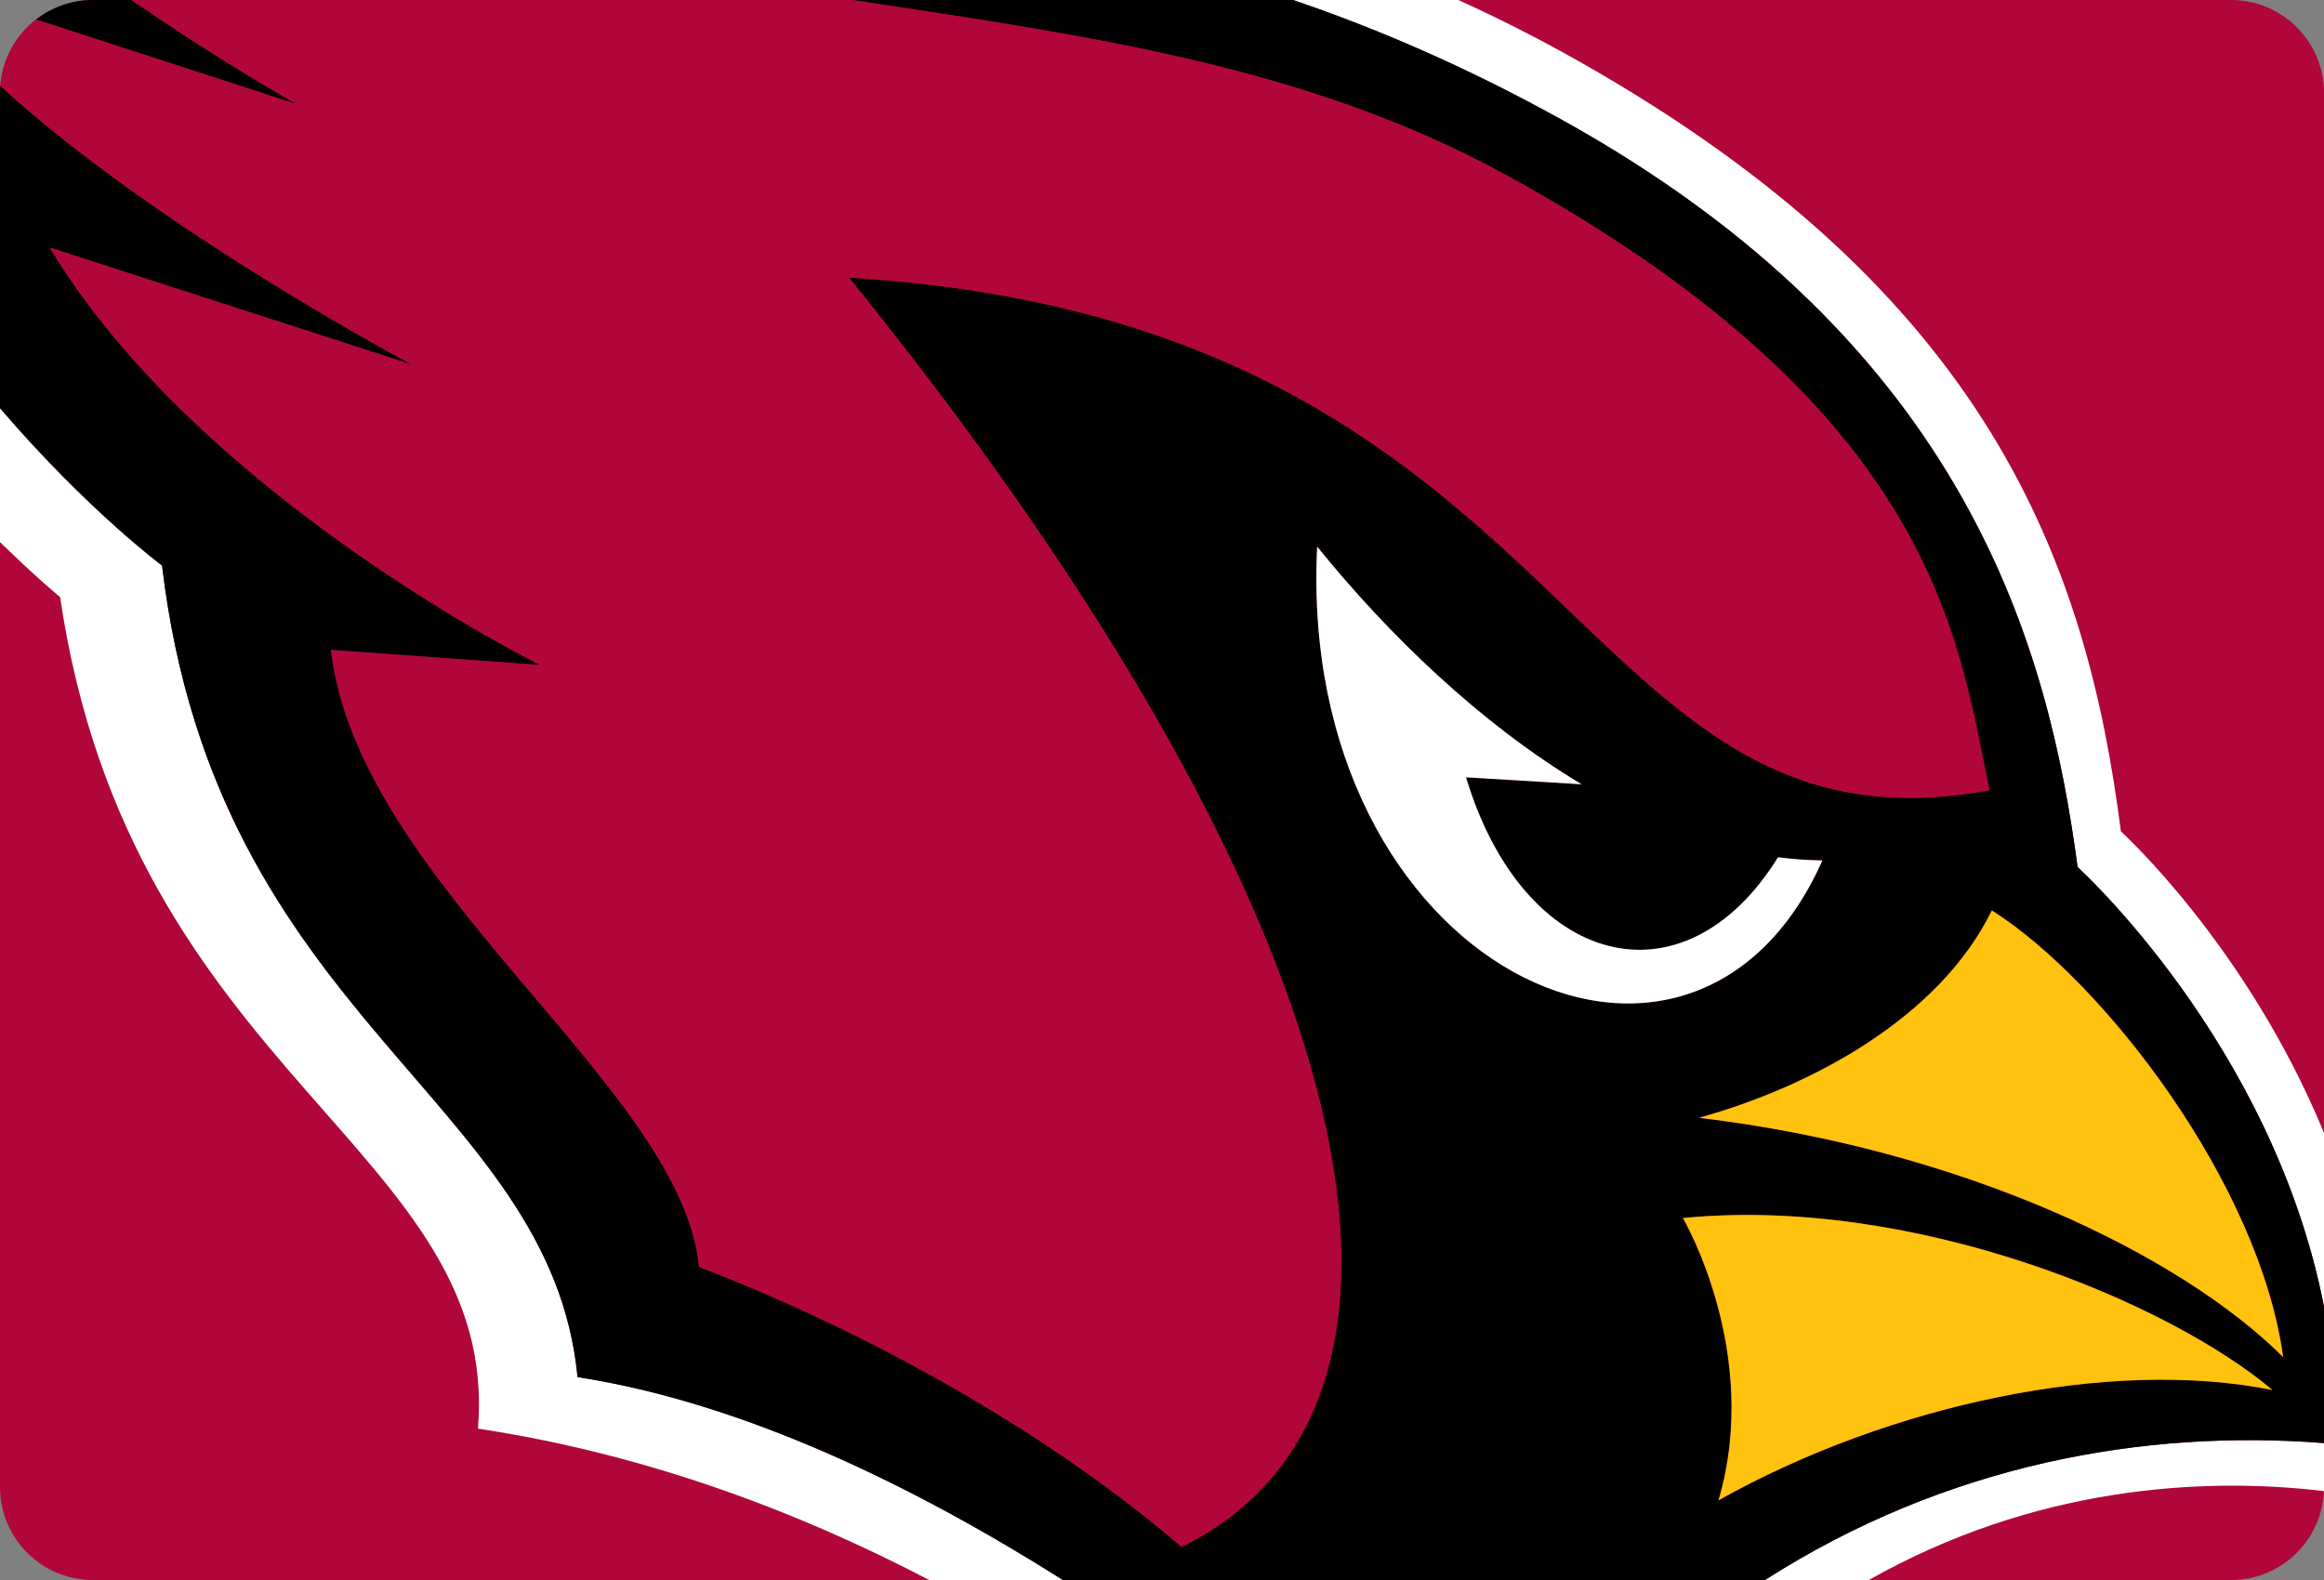
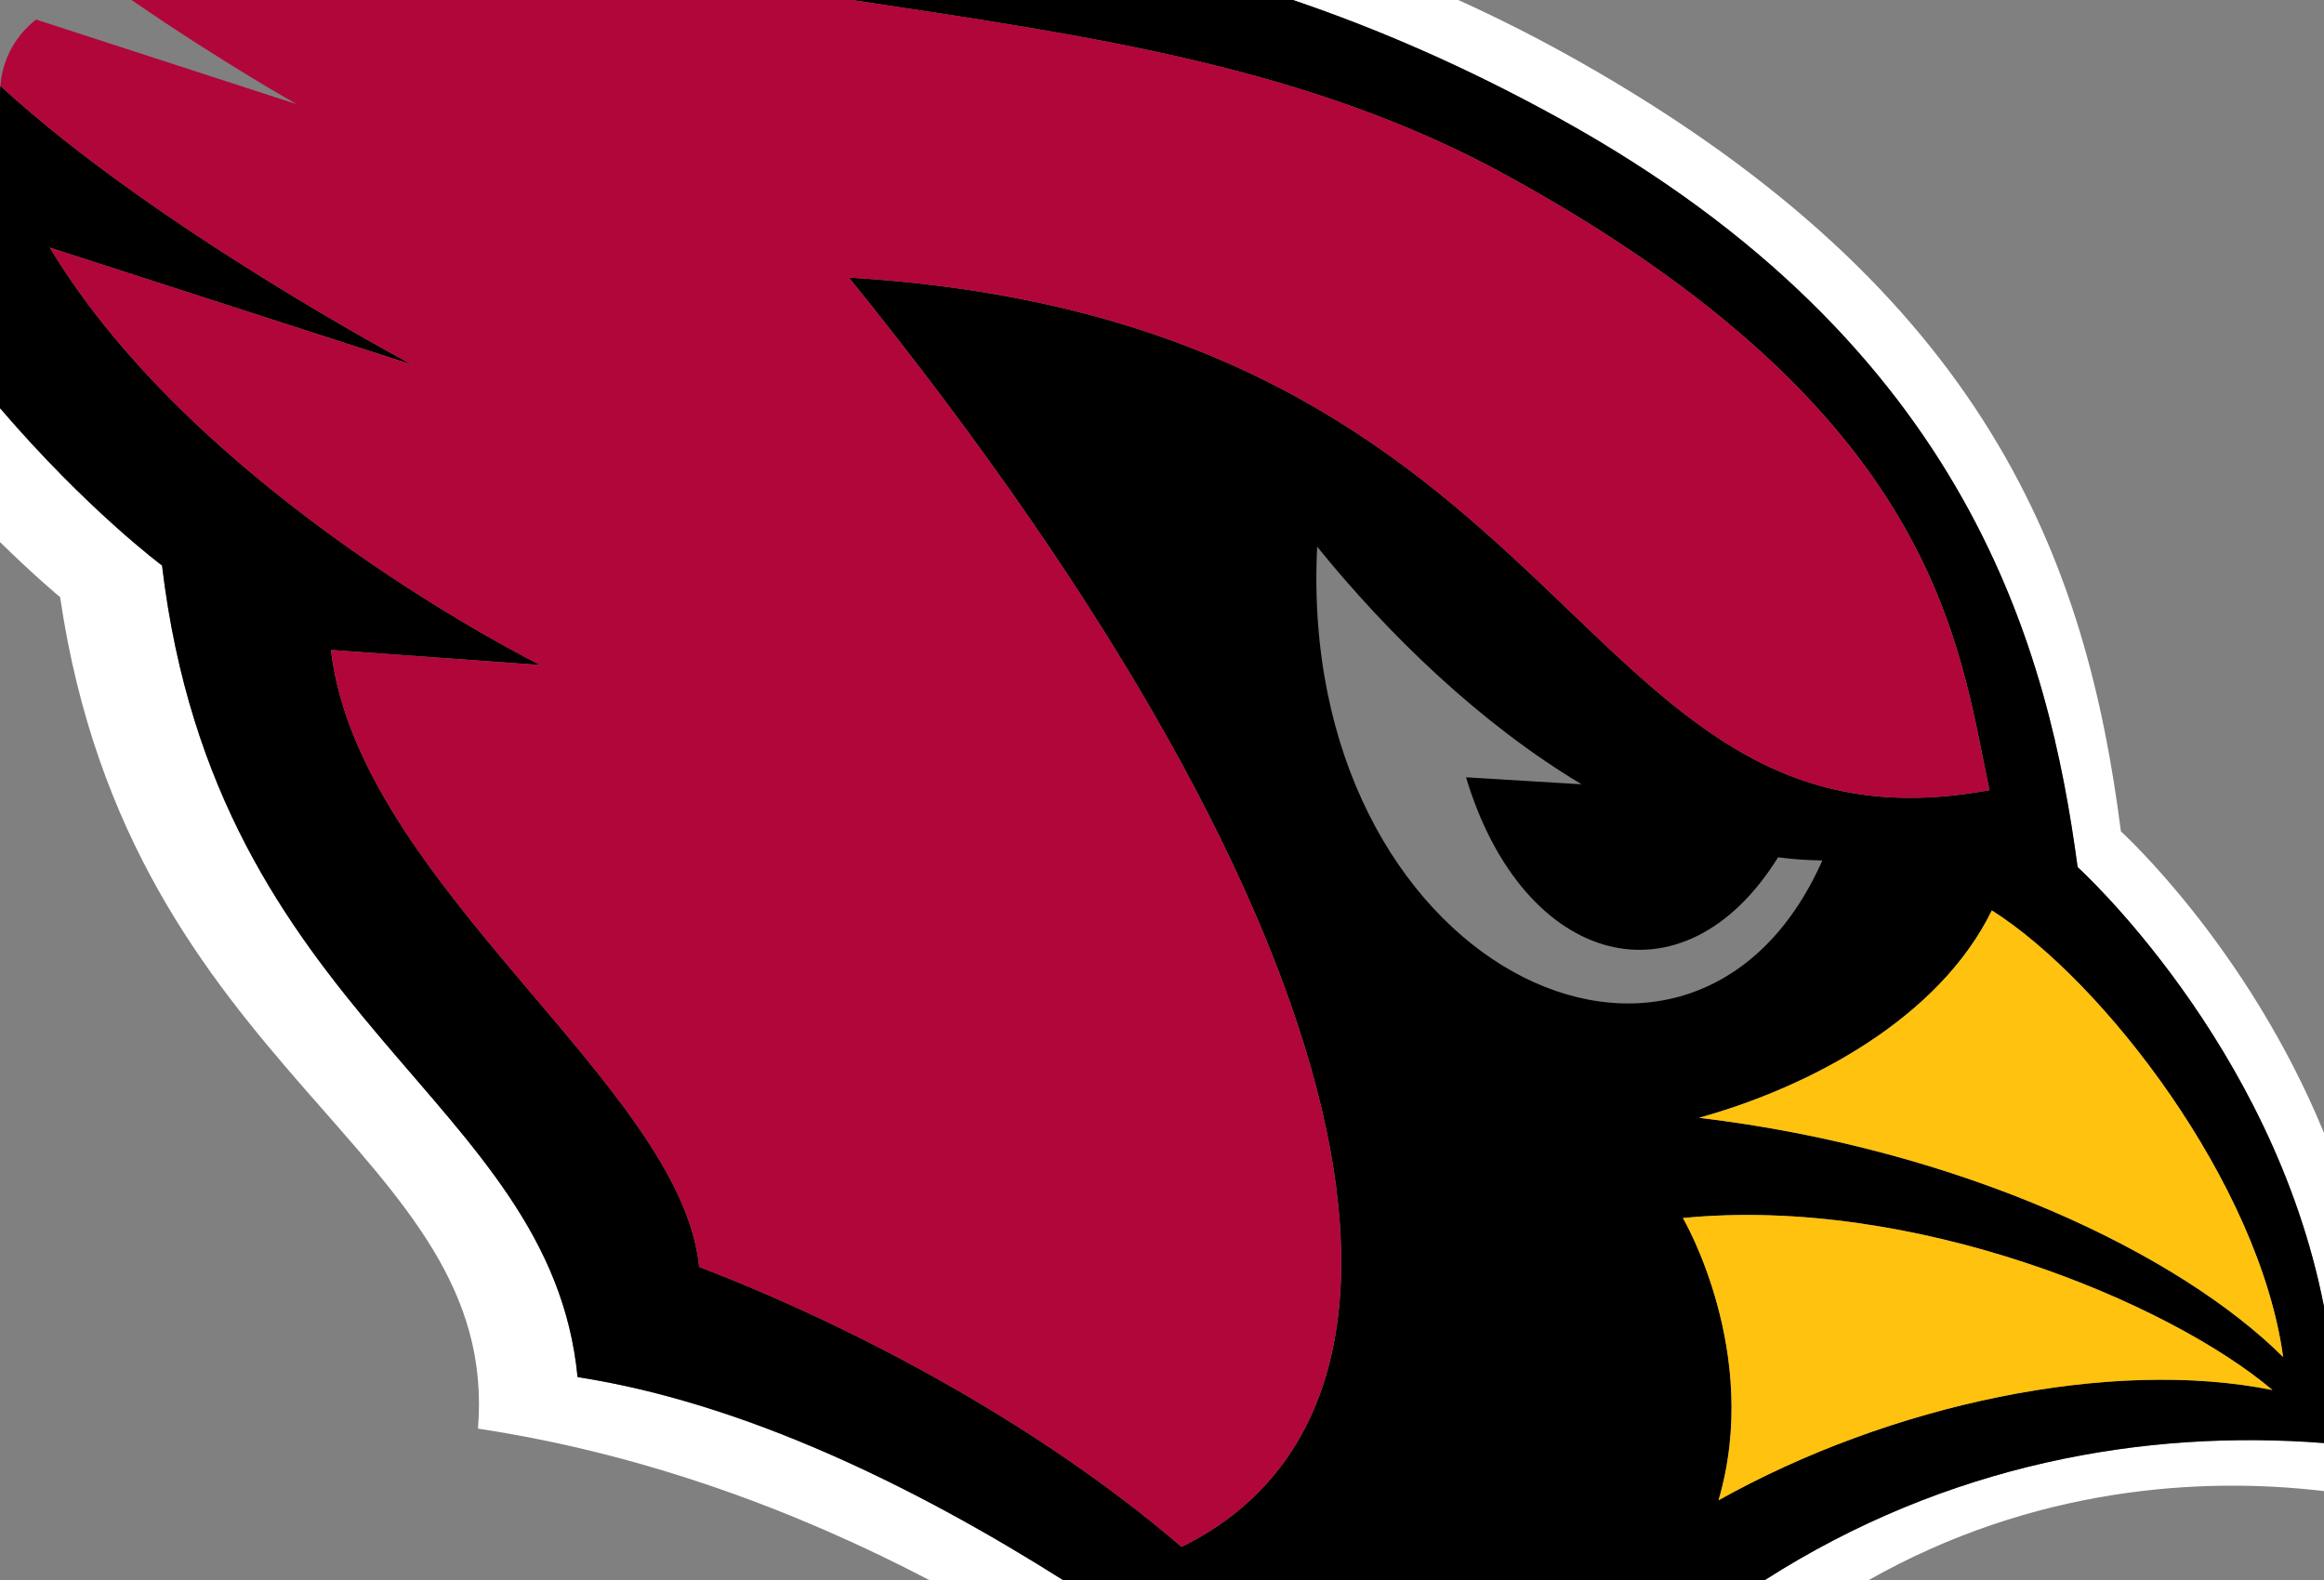
<svg xmlns="http://www.w3.org/2000/svg" version="1.1" id="PILLS" x="0px" y="0px" width="200px" height="136px" viewBox="0 0 200 136" enable-background="new 0 0 200 136" xml:space="preserve">
  <rect x="0" y="0" width="200" height="136" fill="#808080" stroke="none" />
-   <path fill="#B0063A" d="M200,128c0,4.418-3.582,8-8,8H8c-4.418,0-8-3.582-8-8V8c0-4.418,3.582-8,8-8h184c4.418,0,8,3.582,8,8V128z" />
  <g>
    <path fill="none" d="M182.521,71.561c0,0,10.849,9.83,17.479,25.959V8c0-4.418-3.582-8-8-8h-66.5   c3.456,1.568,6.93,3.323,10.434,5.307C171.17,25.253,179.566,48.427,182.521,71.561z" />
    <path fill="none" d="M160.828,136H192c4.369,0,7.913-3.502,7.993-7.852C189.419,126.881,174.971,128,160.828,136z" />
    <path fill="none" d="M5.173,51.397c0,0-2.012-1.646-5.173-4.737v81.738C0,132.818,3.582,136,8,136h71.962   c-11.479-6-24.588-10.877-38.829-13.029C43.112,98.945,11.265,92.751,5.173,51.397z" />
    <path fill="#FFFFFF" d="M199.993,128.348c0-0.05,0.007,0.103,0.007,0.053v-4.186C184.591,123.009,167.529,126,151.891,136h8.938   C174.971,128,189.419,127.081,199.993,128.348z" />
    <path fill="#FFFFFF" d="M13.946,48.68c0,0-6.446-4.796-13.946-13.548v11.529c3.161,3.09,5.173,4.737,5.173,4.737   c6.091,41.354,37.938,47.547,35.96,71.573C55.374,125.123,68.483,130,79.962,136h11.512c-12.663-8-27.372-15.234-41.77-17.467   C47.376,94.402,18.6,87.919,13.946,48.68z" />
    <path fill="#FFFFFF" d="M178.797,74.636c0,0,16.787,15.185,21.203,37.835V97.52c-6.63-16.129-17.479-25.959-17.479-25.959   c-2.955-23.133-11.352-46.307-46.588-66.253C132.428,3.323,128.956,1.568,125.5,0h-14.227c7.254,2.468,14.783,5.707,22.852,10.154   C169.661,29.742,176.331,56.291,178.797,74.636z" />
-     <path d="M11.317,0H8C6.153,0,4.458,0.632,3.104,1.683l22.428,7.284C25.532,8.966,19.207,5.423,11.317,0z" />
    <path d="M200,124.214v-11.743c-4.417-22.652-21.203-37.835-21.203-37.835c-2.466-18.345-9.136-44.894-44.672-64.482   C126.057,5.707,118.527,2.468,111.273,0h-37.97c20.667,3.113,39.313,5.749,56.313,15.07c37.202,20.401,38.93,40.304,41.592,52.944   c-36.433,6.759-34.679-40.287-98.149-44.123c46.146,57.093,52.816,97.359,28.623,109.257   c-12.667-10.895-28.912-19.278-41.516-24.097c-1.48-15.565-29.344-32.94-31.683-53.106l18.019,1.297   c0,0-29.299-14.464-42.218-35.931l31.181,10.079c0,0-22.132-11.753-35.435-24.004C0.016,7.591,0,7.793,0,8v27.131   C7.5,43.884,13.946,48.68,13.946,48.68c4.653,39.239,33.43,45.724,35.758,69.854C64.102,120.766,78.811,128,91.474,136h60.417   C167.529,126,184.591,123.009,200,124.214z M171.415,78.364c9.624,6.09,23.024,23.515,25.069,38.442   c-8.889-8.844-27.555-17.871-50.264-20.595C155.895,93.525,166.902,87.602,171.415,78.364z M113.354,47.058   c6.125,7.565,14.03,15.227,22.754,20.45l-9.944-0.601c4.917,16.36,18.704,20.012,26.853,6.886c1.271,0.167,2.541,0.255,3.812,0.27   C145.573,99.436,111.559,83.215,113.354,47.058z M147.893,129.139c3.739-12.722-3.063-24.296-3.063-24.296   c19.903-1.946,41.853,7.286,50.737,14.806C181.674,116.844,162.656,120.861,147.893,129.139z" />
    <path fill="#B1063A" d="M4.284,21.313C17.203,42.78,46.502,57.244,46.502,57.244l-18.019-1.297   c2.339,20.166,30.203,37.541,31.683,53.105c12.604,4.818,28.85,13.202,41.516,24.096c24.193-11.897,17.523-52.164-28.623-109.256   c63.47,3.836,61.716,50.883,98.149,44.123c-2.663-12.64-4.392-32.542-41.592-52.944C112.616,5.749,93.969,3.113,73.303,0H11.317   c7.889,5.423,14.215,8.966,14.215,8.966L3.104,1.683C1.37,3.028,0.207,5.068,0.031,7.388   c13.302,12.251,35.435,24.004,35.435,24.004L4.284,21.313z" />
    <path fill="#FFC20E" d="M196.484,116.809c-2.047-14.929-15.446-32.354-25.07-38.443c-4.512,9.236-15.521,15.162-25.195,17.848   C168.93,98.936,187.596,107.964,196.484,116.809z" />
-     <path fill="#FFFFFF" d="M156.829,74.062c-1.272-0.015-2.543-0.103-3.812-0.271c-8.149,13.126-21.937,9.476-26.854-6.886   l9.945,0.601c-8.725-5.223-16.631-12.884-22.754-20.45C111.559,83.215,145.573,99.436,156.829,74.062z" />
    <path fill="#FFC20E" d="M144.829,104.843c0,0,6.803,11.574,3.063,24.296c14.765-8.275,33.782-12.293,47.674-9.49   C186.682,112.129,164.73,102.896,144.829,104.843z" />
  </g>
</svg>